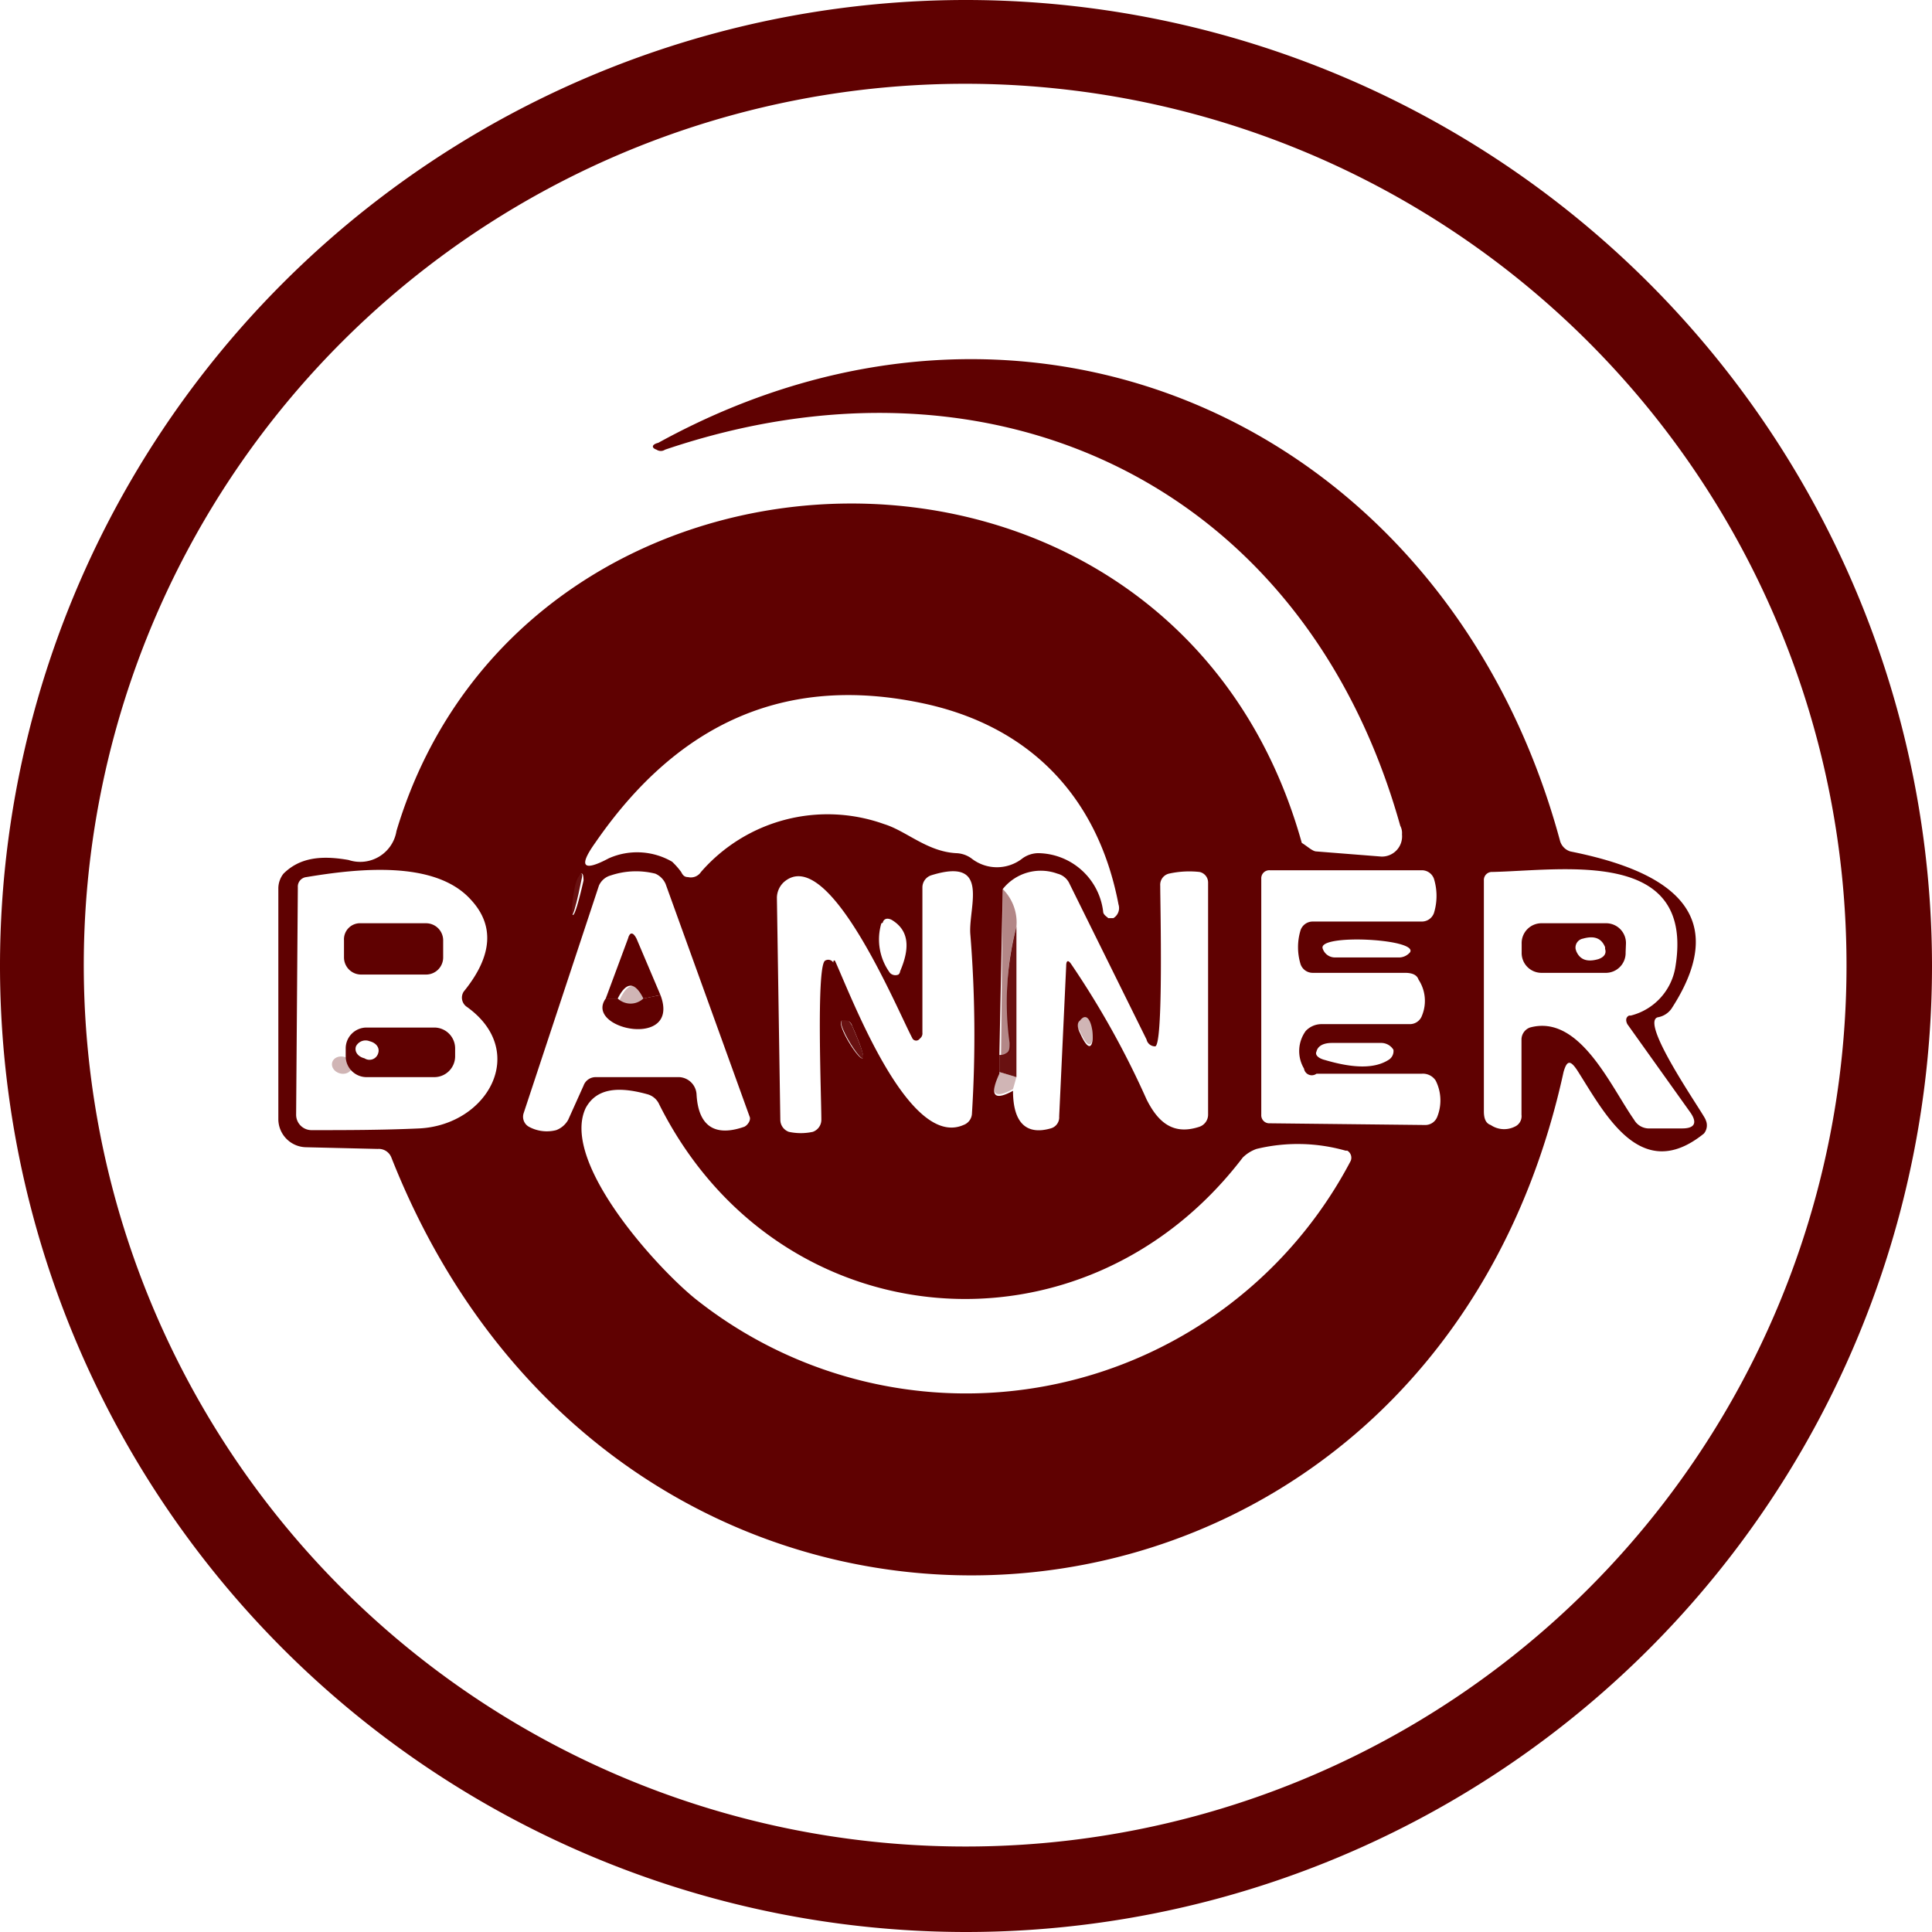
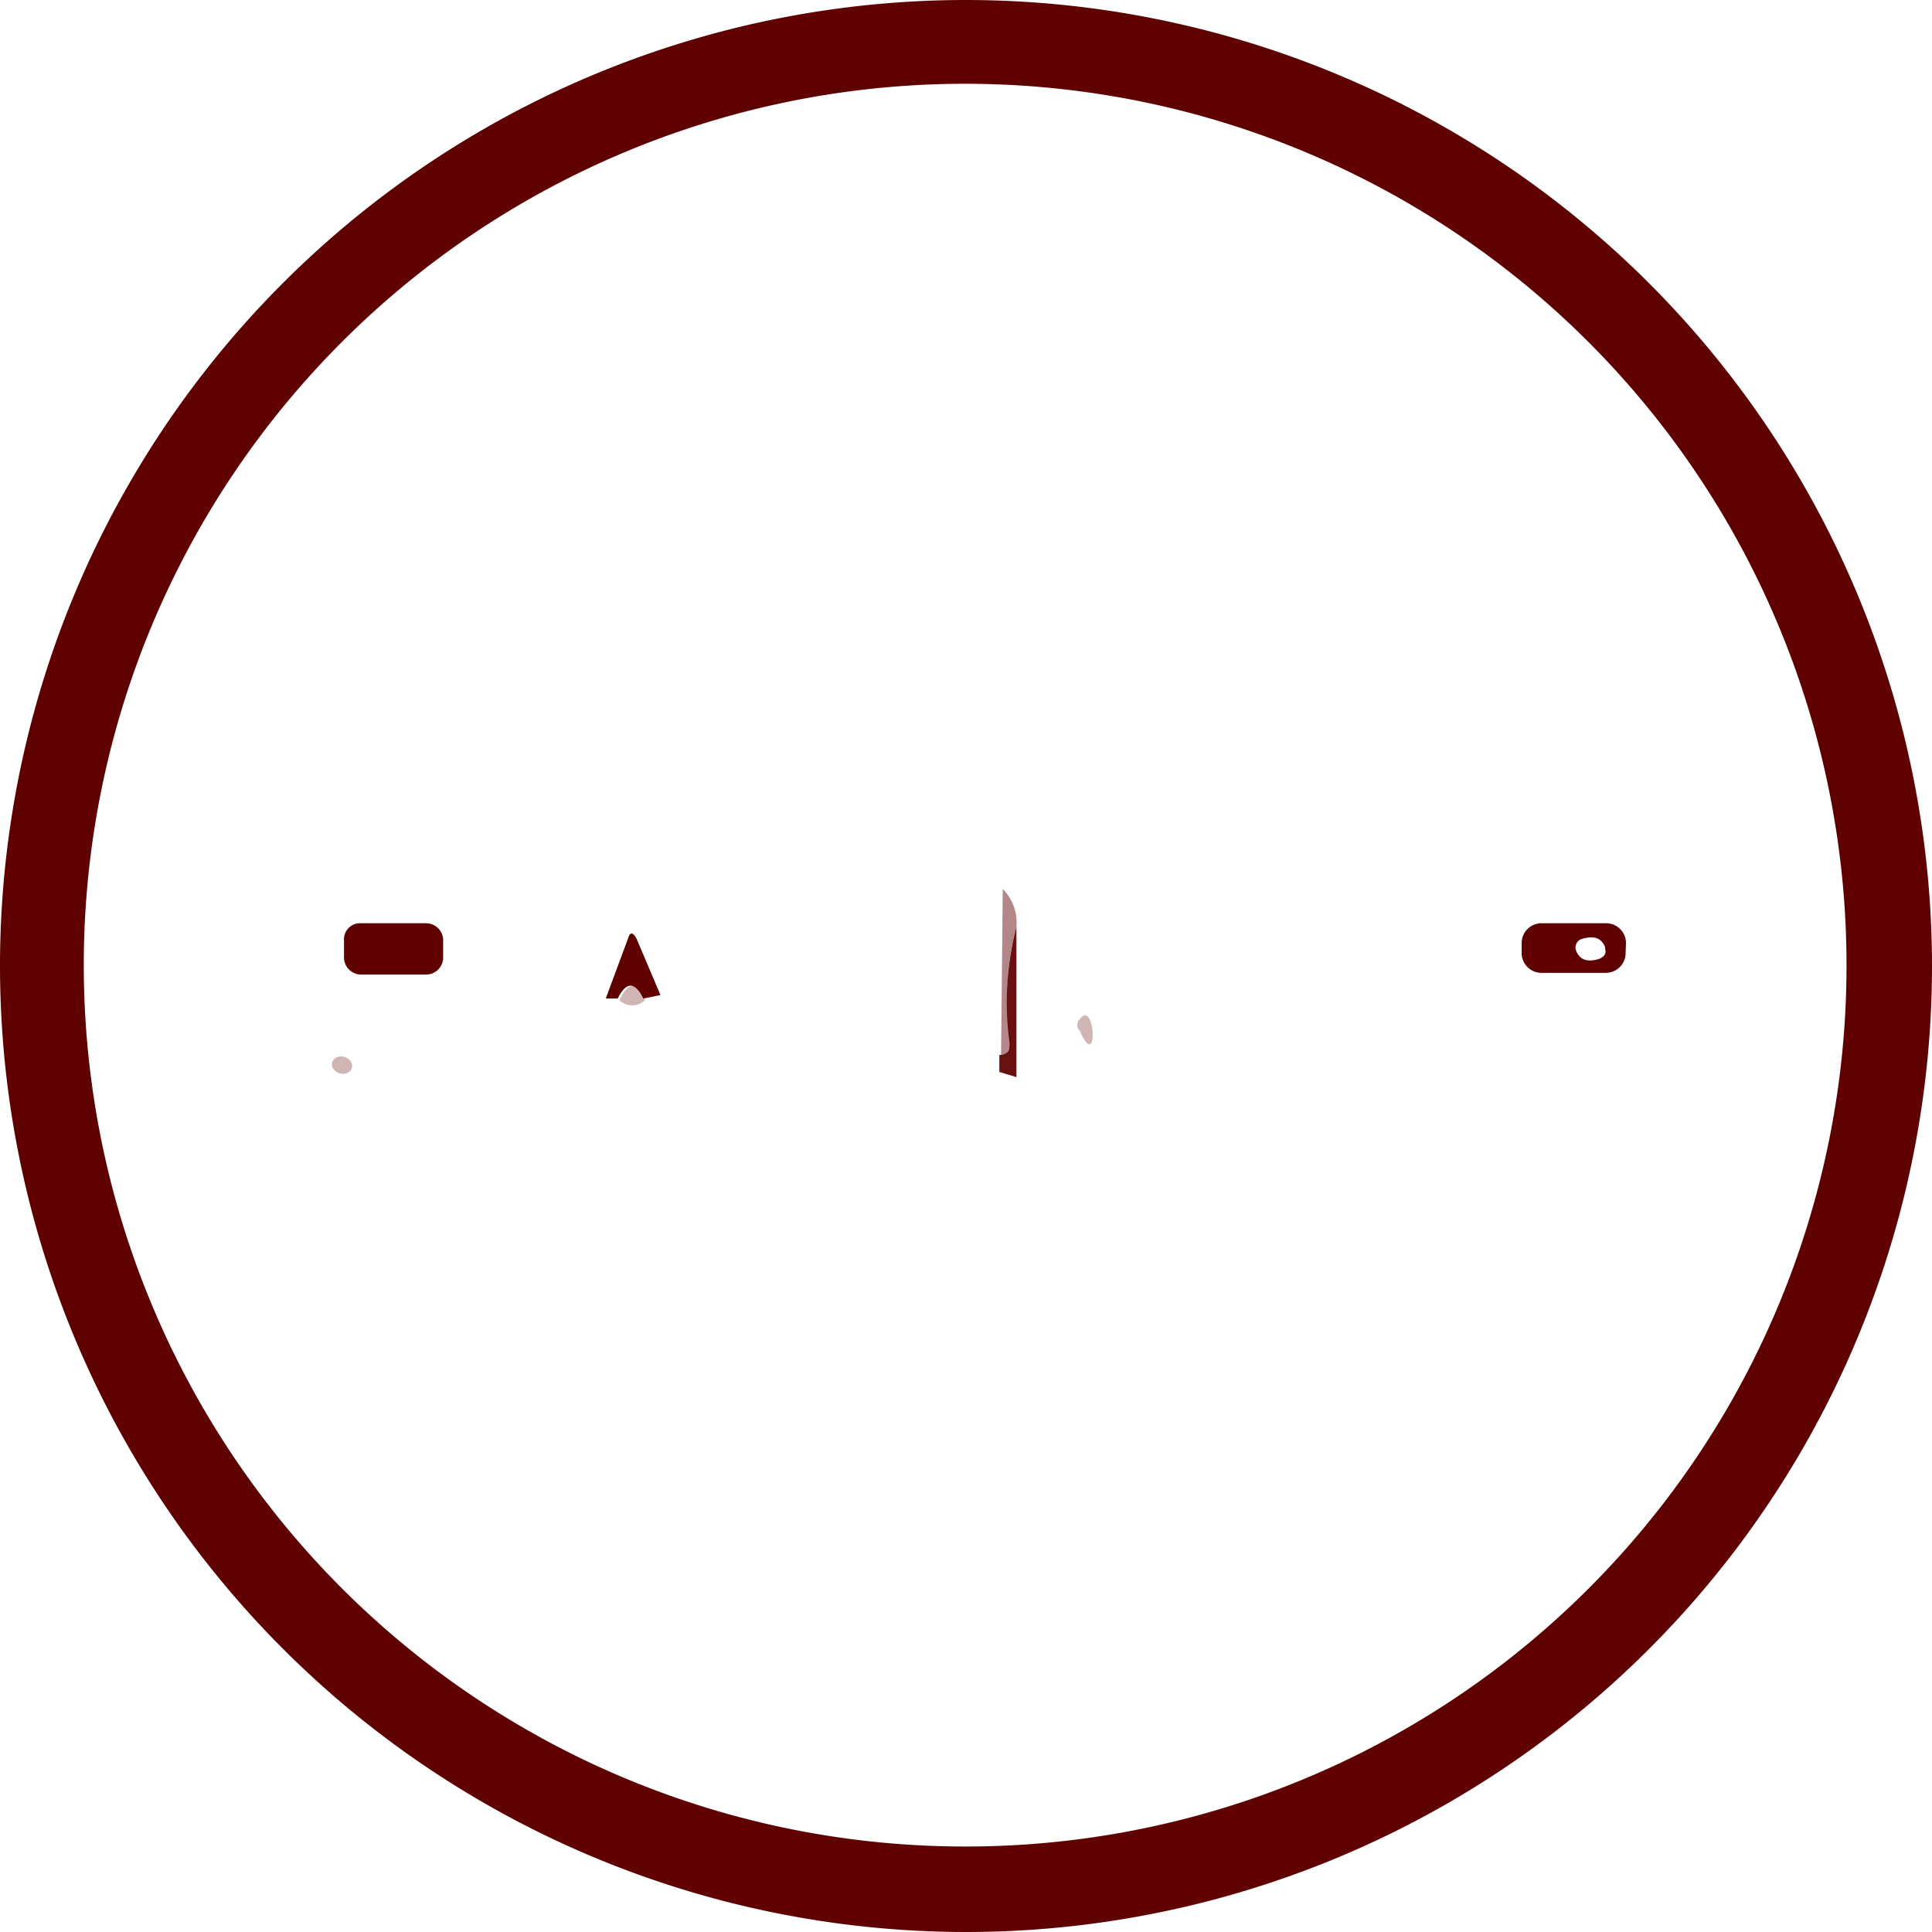
<svg xmlns="http://www.w3.org/2000/svg" id="Layer_1" data-name="Layer 1" viewBox="0 0 113 113">
  <defs>
    <style>.cls-1,.cls-2,.cls-3,.cls-4{fill:#5f0101;}.cls-2{fill-opacity:0.93;}.cls-3{fill-opacity:0.47;}.cls-4{fill-opacity:0.29;}</style>
  </defs>
  <title>icon</title>
  <path class="cls-1" d="M113,56.5A56.51,56.51,0,0,1,56.55,113h0A56.53,56.53,0,0,1,0,56.5H0A56.51,56.51,0,0,1,56.45,0h0A56.53,56.53,0,0,1,113,56.5Zm-5,0A51.55,51.55,0,1,0,56.45,108,51.51,51.51,0,0,0,108,56.5Z" />
-   <path class="cls-1" d="M77,49.8l3.8.3A1.18,1.18,0,0,0,82,48.8a.9.9,0,0,0-.1-.5c-5.6-20-23.82-28.5-43-22a.45.45,0,0,1-.5,0c-.3-.1-.3-.3.1-.4,22-12.1,46.24-.8,52.75,23.3a.9.9,0,0,0,.6.6c5,1,9.81,3.2,5.91,9.2a1.23,1.23,0,0,1-.8.5c-1.11.3,2.8,5.8,2.8,6a.75.75,0,0,1-.1.8c-3.71,3-5.81-1.2-7.41-3.7-.4-.6-.6-.6-.8.1-8,36.6-54.75,40-68.56,5a.79.79,0,0,0-.8-.5l-4.2-.1a1.65,1.65,0,0,1-1.61-1.6V52a1.4,1.4,0,0,1,.3-.9c.91-.9,2.11-1.1,3.81-.8a2.15,2.15,0,0,0,2.8-1.7c7.51-25.1,45.44-26.2,52.95.7C76.47,49.5,76.77,49.8,77,49.8ZM39.84,51c.1.2.2.3.4.3A.71.71,0,0,0,41,51a9.81,9.81,0,0,1,10.71-2.8c1.3.4,2.5,1.6,4.2,1.7a1.61,1.61,0,0,1,.9.3,2.41,2.41,0,0,0,3,0,1.61,1.61,0,0,1,.9-.3,3.88,3.88,0,0,1,3.81,3.4c0,.2.2.3.3.4h.3a.69.69,0,0,0,.3-.8c-1.2-6.3-5.21-10.5-11.61-11.8-7.81-1.6-14.11,1.1-19,8.2-1,1.4-.7,1.7.8.9a4.08,4.08,0,0,1,3.7.2A4.37,4.37,0,0,1,39.84,51ZM27.32,58.9a.65.65,0,0,1-.2-.9h0c1.71-2.1,1.81-3.9.4-5.4-2.1-2.3-6.6-1.8-9.6-1.3a.56.56,0,0,0-.5.6l-.1,13.3a.9.9,0,0,0,.9.9h0c2,0,4.1,0,6.3-.1C28.53,65.8,30.93,61.5,27.32,58.9Zm6.51-7.6c-.4.5-.7,4.6.3.2C34.13,51,34,51,33.83,51.3ZM39.74,63a1.07,1.07,0,0,1,1,1c.1,1.9,1.1,2.5,2.8,1.9.2-.1.4-.4.3-.6h0L38.93,51.7a1.17,1.17,0,0,0-.6-.6,4.64,4.64,0,0,0-2.6.1,1.06,1.06,0,0,0-.7.6l-4.4,13.3a.67.67,0,0,0,.3.8,2.19,2.19,0,0,0,1.6.2,1.34,1.34,0,0,0,.7-.6l.9-2a.75.75,0,0,1,.7-.5Zm9.1-6.8c1,2.2,4.31,11,7.51,9.6a.75.75,0,0,0,.5-.7,73.6,73.6,0,0,0-.1-10.5c-.1-1.6,1.2-4.5-2.3-3.4a.75.75,0,0,0-.5.7v8.5a.37.37,0,0,1-.1.3l-.1.1a.25.25,0,0,1-.4-.1h0c-.9-1.7-4.91-11.4-7.51-9.1a1.27,1.27,0,0,0-.4.9l.2,13a.75.75,0,0,0,.5.7,3.3,3.3,0,0,0,1.4,0,.75.75,0,0,0,.5-.7c0-1.3-.3-8.8.2-9.3a.35.35,0,0,1,.5.1C48.74,56.1,48.84,56.2,48.84,56.2ZM58.65,52l-.2,9.8v1c-.6,1.3-.3,1.6.8,1,0,1.9.8,2.6,2.2,2.2a.67.67,0,0,0,.5-.7l.41-8.8c0-.3.1-.4.3-.1a51.13,51.13,0,0,1,4.4,7.9c.7,1.4,1.6,2.1,3.1,1.6a.75.75,0,0,0,.5-.7V51.6a.63.63,0,0,0-.5-.6,5.46,5.46,0,0,0-1.8.1.67.67,0,0,0-.5.7c0,1,.2,9.4-.3,9.4a.51.51,0,0,1-.5-.4l-4.5-9.1a1.05,1.05,0,0,0-.71-.6A2.84,2.84,0,0,0,58.65,52ZM76.27,62.5a2,2,0,0,1,.1-2.2,1.27,1.27,0,0,1,.9-.4h5.2a.75.75,0,0,0,.7-.5,2.26,2.26,0,0,0-.2-2.1c-.1-.3-.4-.4-.8-.4h-5.4a.75.75,0,0,1-.7-.5,3.41,3.41,0,0,1,0-2,.75.75,0,0,1,.7-.5h6.4a.75.75,0,0,0,.7-.5,3.41,3.41,0,0,0,0-2,.75.75,0,0,0-.7-.5h-8.9a.47.47,0,0,0-.5.5h0V65.2a.47.47,0,0,0,.5.5l9.1.1a.75.75,0,0,0,.7-.5,2.57,2.57,0,0,0-.1-2.1.89.89,0,0,0-.8-.4H77A.46.46,0,0,1,76.27,62.5Zm13.21-2.4c2.9-.8,4.7,3.4,6.1,5.4a1,1,0,0,0,.81.5h2c.7,0,.9-.3.5-.9l-3.71-5.2c-.1-.2-.1-.4.1-.5h.1A3.51,3.51,0,0,0,98,56.5c1.1-6.9-6.51-5.6-10.71-5.5a.47.47,0,0,0-.5.5V65c0,.4.1.7.4.8a1.39,1.39,0,0,0,1.4.1.67.67,0,0,0,.4-.7V60.8A.75.75,0,0,1,89.48,60.1ZM52.65,56.8c.6-1.4.5-2.4-.5-3-.2-.1-.4-.1-.5.1a.1.1,0,0,1-.1.1,3.31,3.31,0,0,0,.5,2.9.44.44,0,0,0,.5.1A.31.31,0,0,0,52.65,56.8Zm29.82-1.1c.5-.8-5.5-1.1-5.1-.2a.75.75,0,0,0,.7.5h3.8A.86.86,0,0,0,82.47,55.7Zm-33.23,4c-.5.3,2.51,4.6.6.3a.45.45,0,0,0-.6-.3Zm13.92.7c1.1,2.5.9-1.9,0-.7C63,59.8,63,60.1,63.16,60.4ZM77,61.5c-.1.2.1.4.5.5,1.7.5,2.9.5,3.7,0a.6.6,0,0,0,.3-.6.84.84,0,0,0-.7-.4h-2.9C77.37,61,77.07,61.2,77,61.5ZM40.84,76.1A25.41,25.41,0,0,0,79,67.9a.48.48,0,0,0-.2-.6h-.1a10.24,10.24,0,0,0-5.21-.1,2.18,2.18,0,0,0-.8.5c-9.3,12.2-27.22,10.7-34.13-3.1a1.06,1.06,0,0,0-.7-.6c-1.8-.5-3-.3-3.6.8C32.73,68,38.63,74.4,40.84,76.1Z" />
-   <path class="cls-2" d="M34,51.5c-.9,4.5-.7.3-.3-.2C34,51,34.13,51,34,51.5Z" />
  <path class="cls-3" d="M58.65,52a2.76,2.76,0,0,1,.8,2.2,15.58,15.58,0,0,0-.3,6.8c0,.3,0,.5-.2.6s-.2.1-.4.1Z" />
  <path class="cls-1" d="M21.12,54h3.8a1,1,0,0,1,1,1v1a1,1,0,0,1-1,1h-3.8a1,1,0,0,1-1-1V55A.94.94,0,0,1,21.12,54Z" />
  <path class="cls-1" d="M95.08,55.7a1.16,1.16,0,0,1-1.2,1.2h-3.7A1.16,1.16,0,0,1,89,55.7h0v-.5a1.16,1.16,0,0,1,1.2-1.2h3.7a1.16,1.16,0,0,1,1.2,1.2h0Zm-2.9-.1c.2.5.6.7,1.3.5.3-.1.5-.3.4-.6v-.1c-.2-.5-.6-.7-1.3-.5a.53.53,0,0,0-.4.7C92.08,55.5,92.18,55.5,92.18,55.6Z" />
  <path class="cls-2" d="M59.45,54.2V63l-1-.3v-1a.6.6,0,0,0,.4-.1c.2-.1.2-.3.2-.6A17.49,17.49,0,0,1,59.45,54.2Z" />
  <path class="cls-1" d="M38.63,58.2l-1,.2q-.75-1.5-1.5,0h-.7l1.3-3.5c.1-.4.3-.4.5,0Z" />
  <path class="cls-4" d="M37.73,58.5a1.09,1.09,0,0,1-1.5,0Q37,56.85,37.73,58.5Z" />
-   <path class="cls-1" d="M38.63,58.2c1.21,3.2-4.5,2-3.2.2h.7a1.09,1.09,0,0,0,1.5,0Z" />
-   <path class="cls-2" d="M49.84,60c1.91,4.3-1,0-.6-.3.1-.2.4-.1.6.3Z" />
+   <path class="cls-2" d="M49.84,60Z" />
  <path class="cls-4" d="M63.16,59.6c.9-1.2,1.1,3.2,0,.7A.48.48,0,0,1,63.16,59.6Z" />
-   <path class="cls-1" d="M26.62,61.8a1.22,1.22,0,0,1-1.2,1.2h-4a1.22,1.22,0,0,1-1.2-1.2v-.5a1.22,1.22,0,0,1,1.2-1.2h4a1.22,1.22,0,0,1,1.2,1.2h0Zm-4.5-.2c.1-.3-.1-.6-.5-.7a.63.63,0,0,0-.8.3c-.1.3.1.6.5.7A.53.53,0,0,0,22.12,61.6Z" />
  <ellipse class="cls-4" cx="20.01" cy="62.29" rx="0.5" ry="0.6" transform="translate(-45.37 64.82) rotate(-74.4)" />
-   <path class="cls-4" d="M58.45,62.7l1,.3-.2.7C58.15,64.3,57.85,64,58.45,62.7Z" />
</svg>